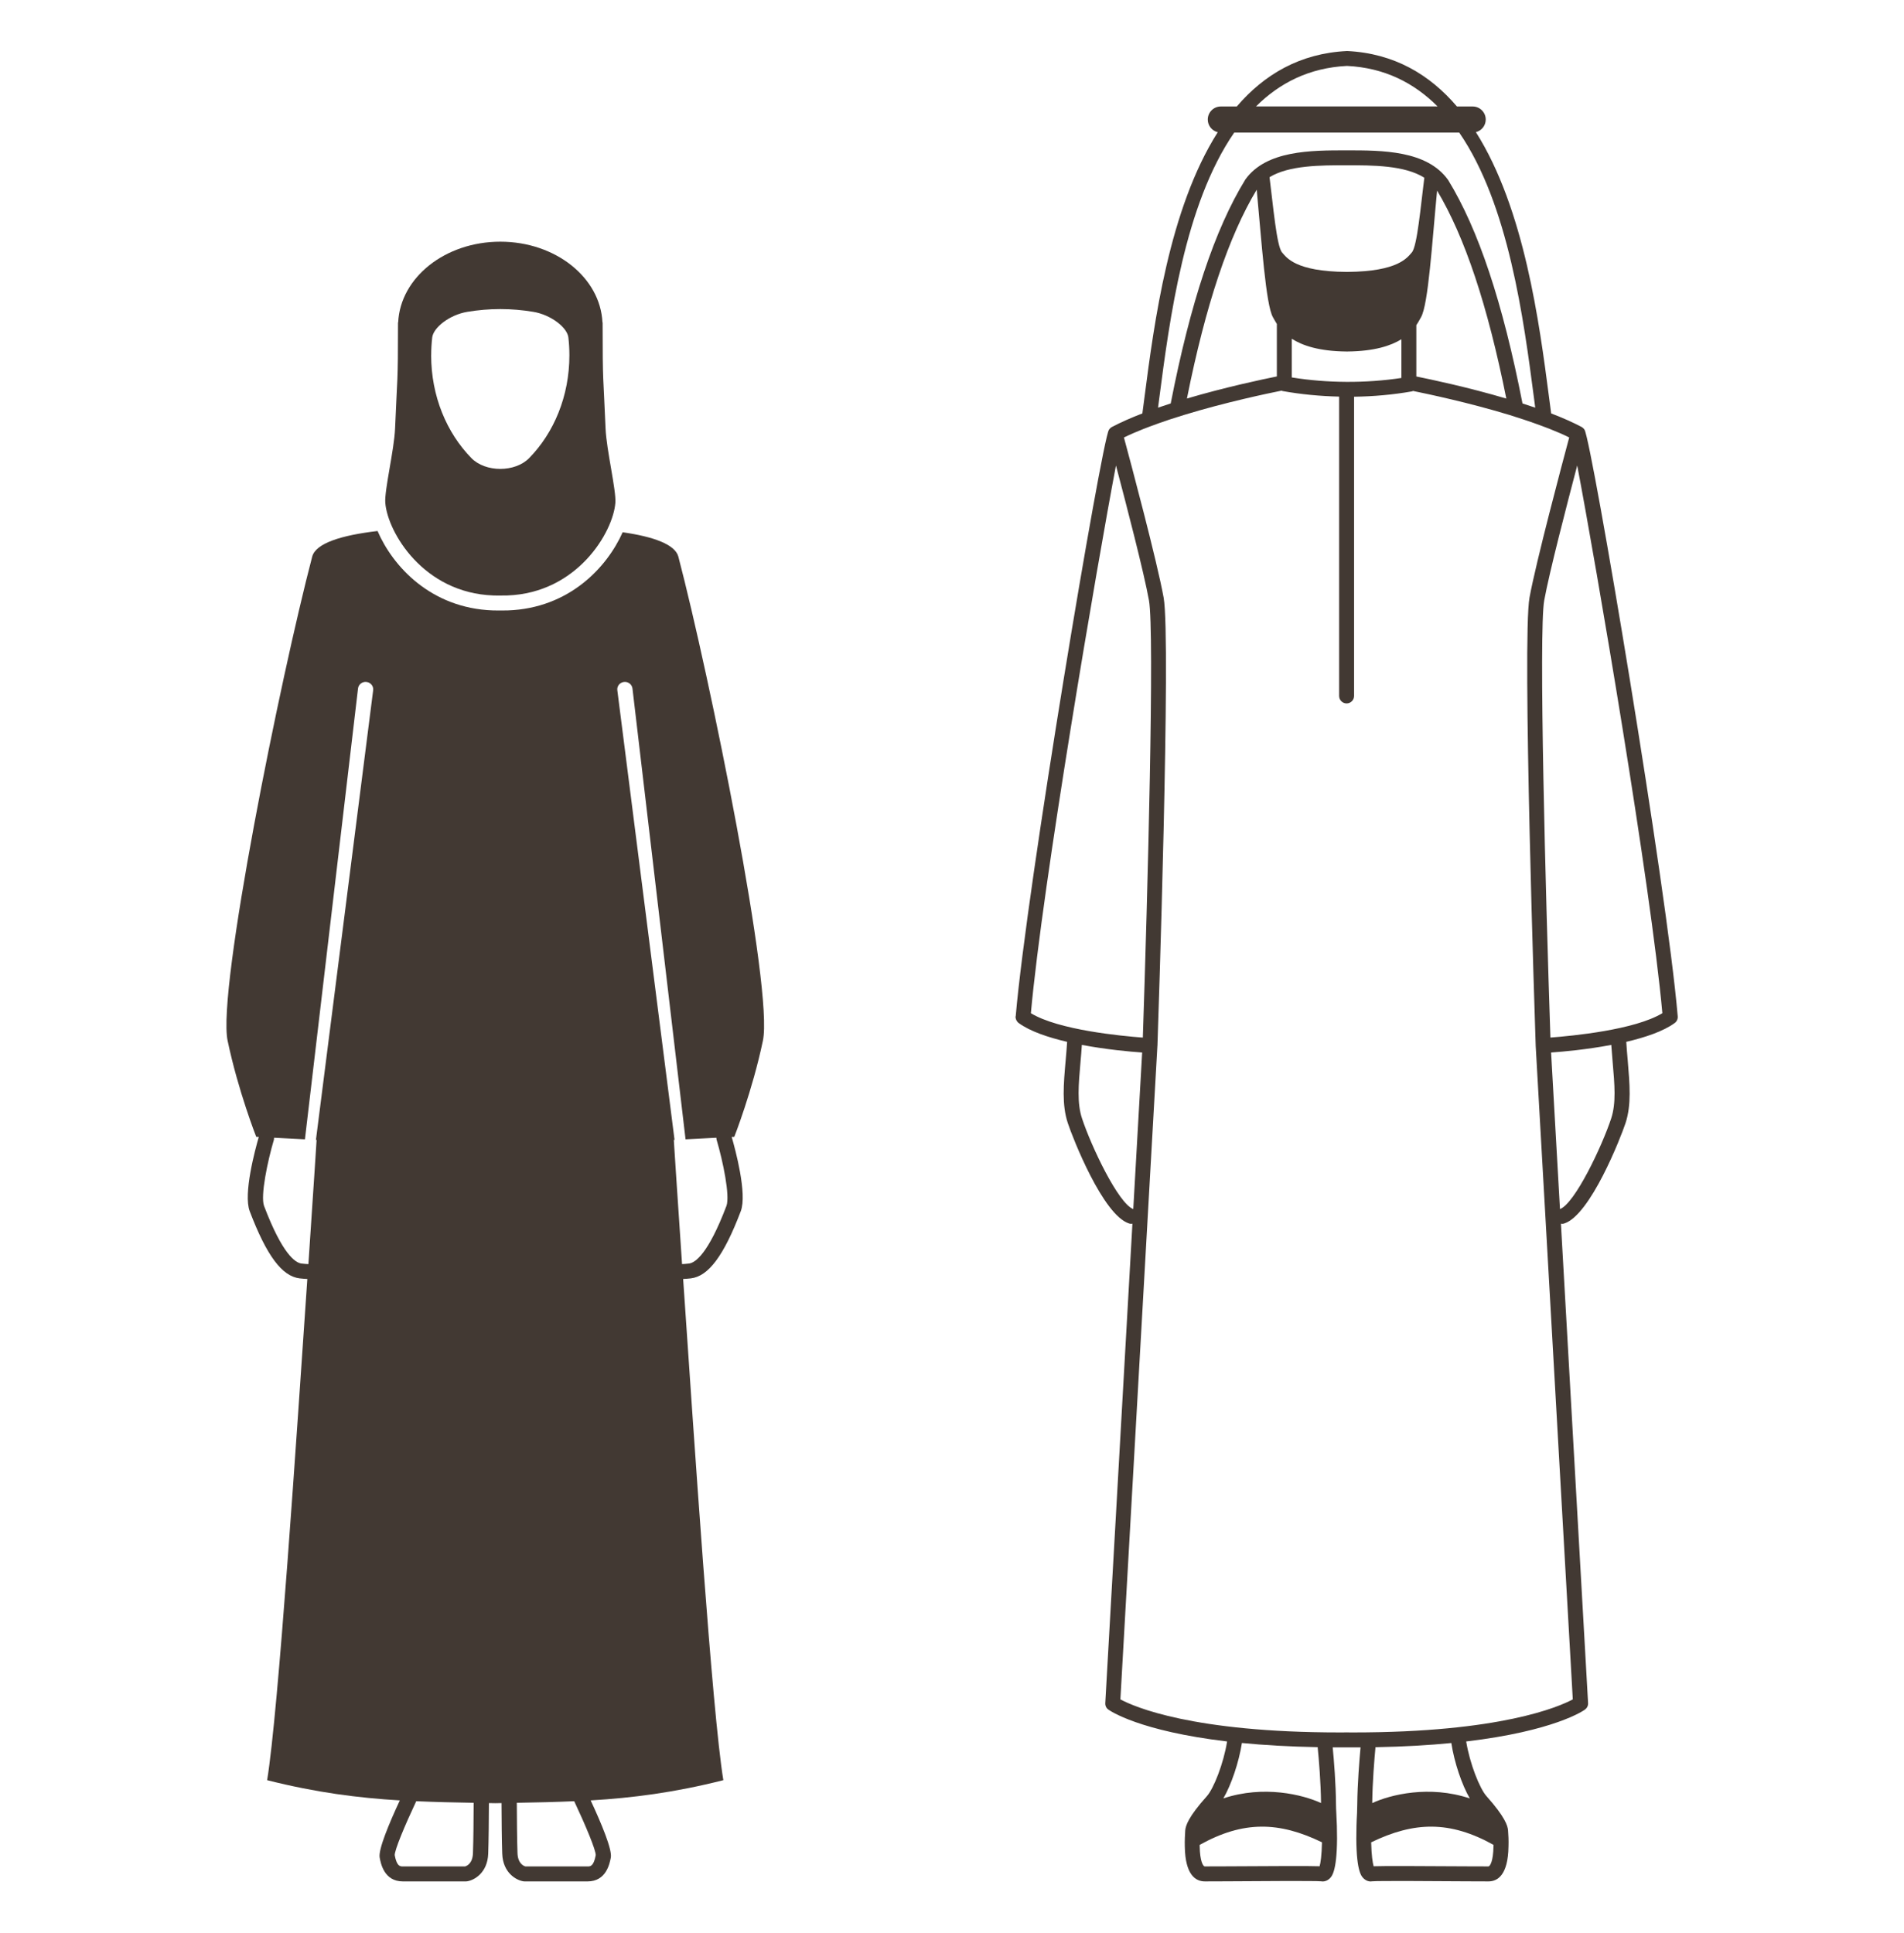
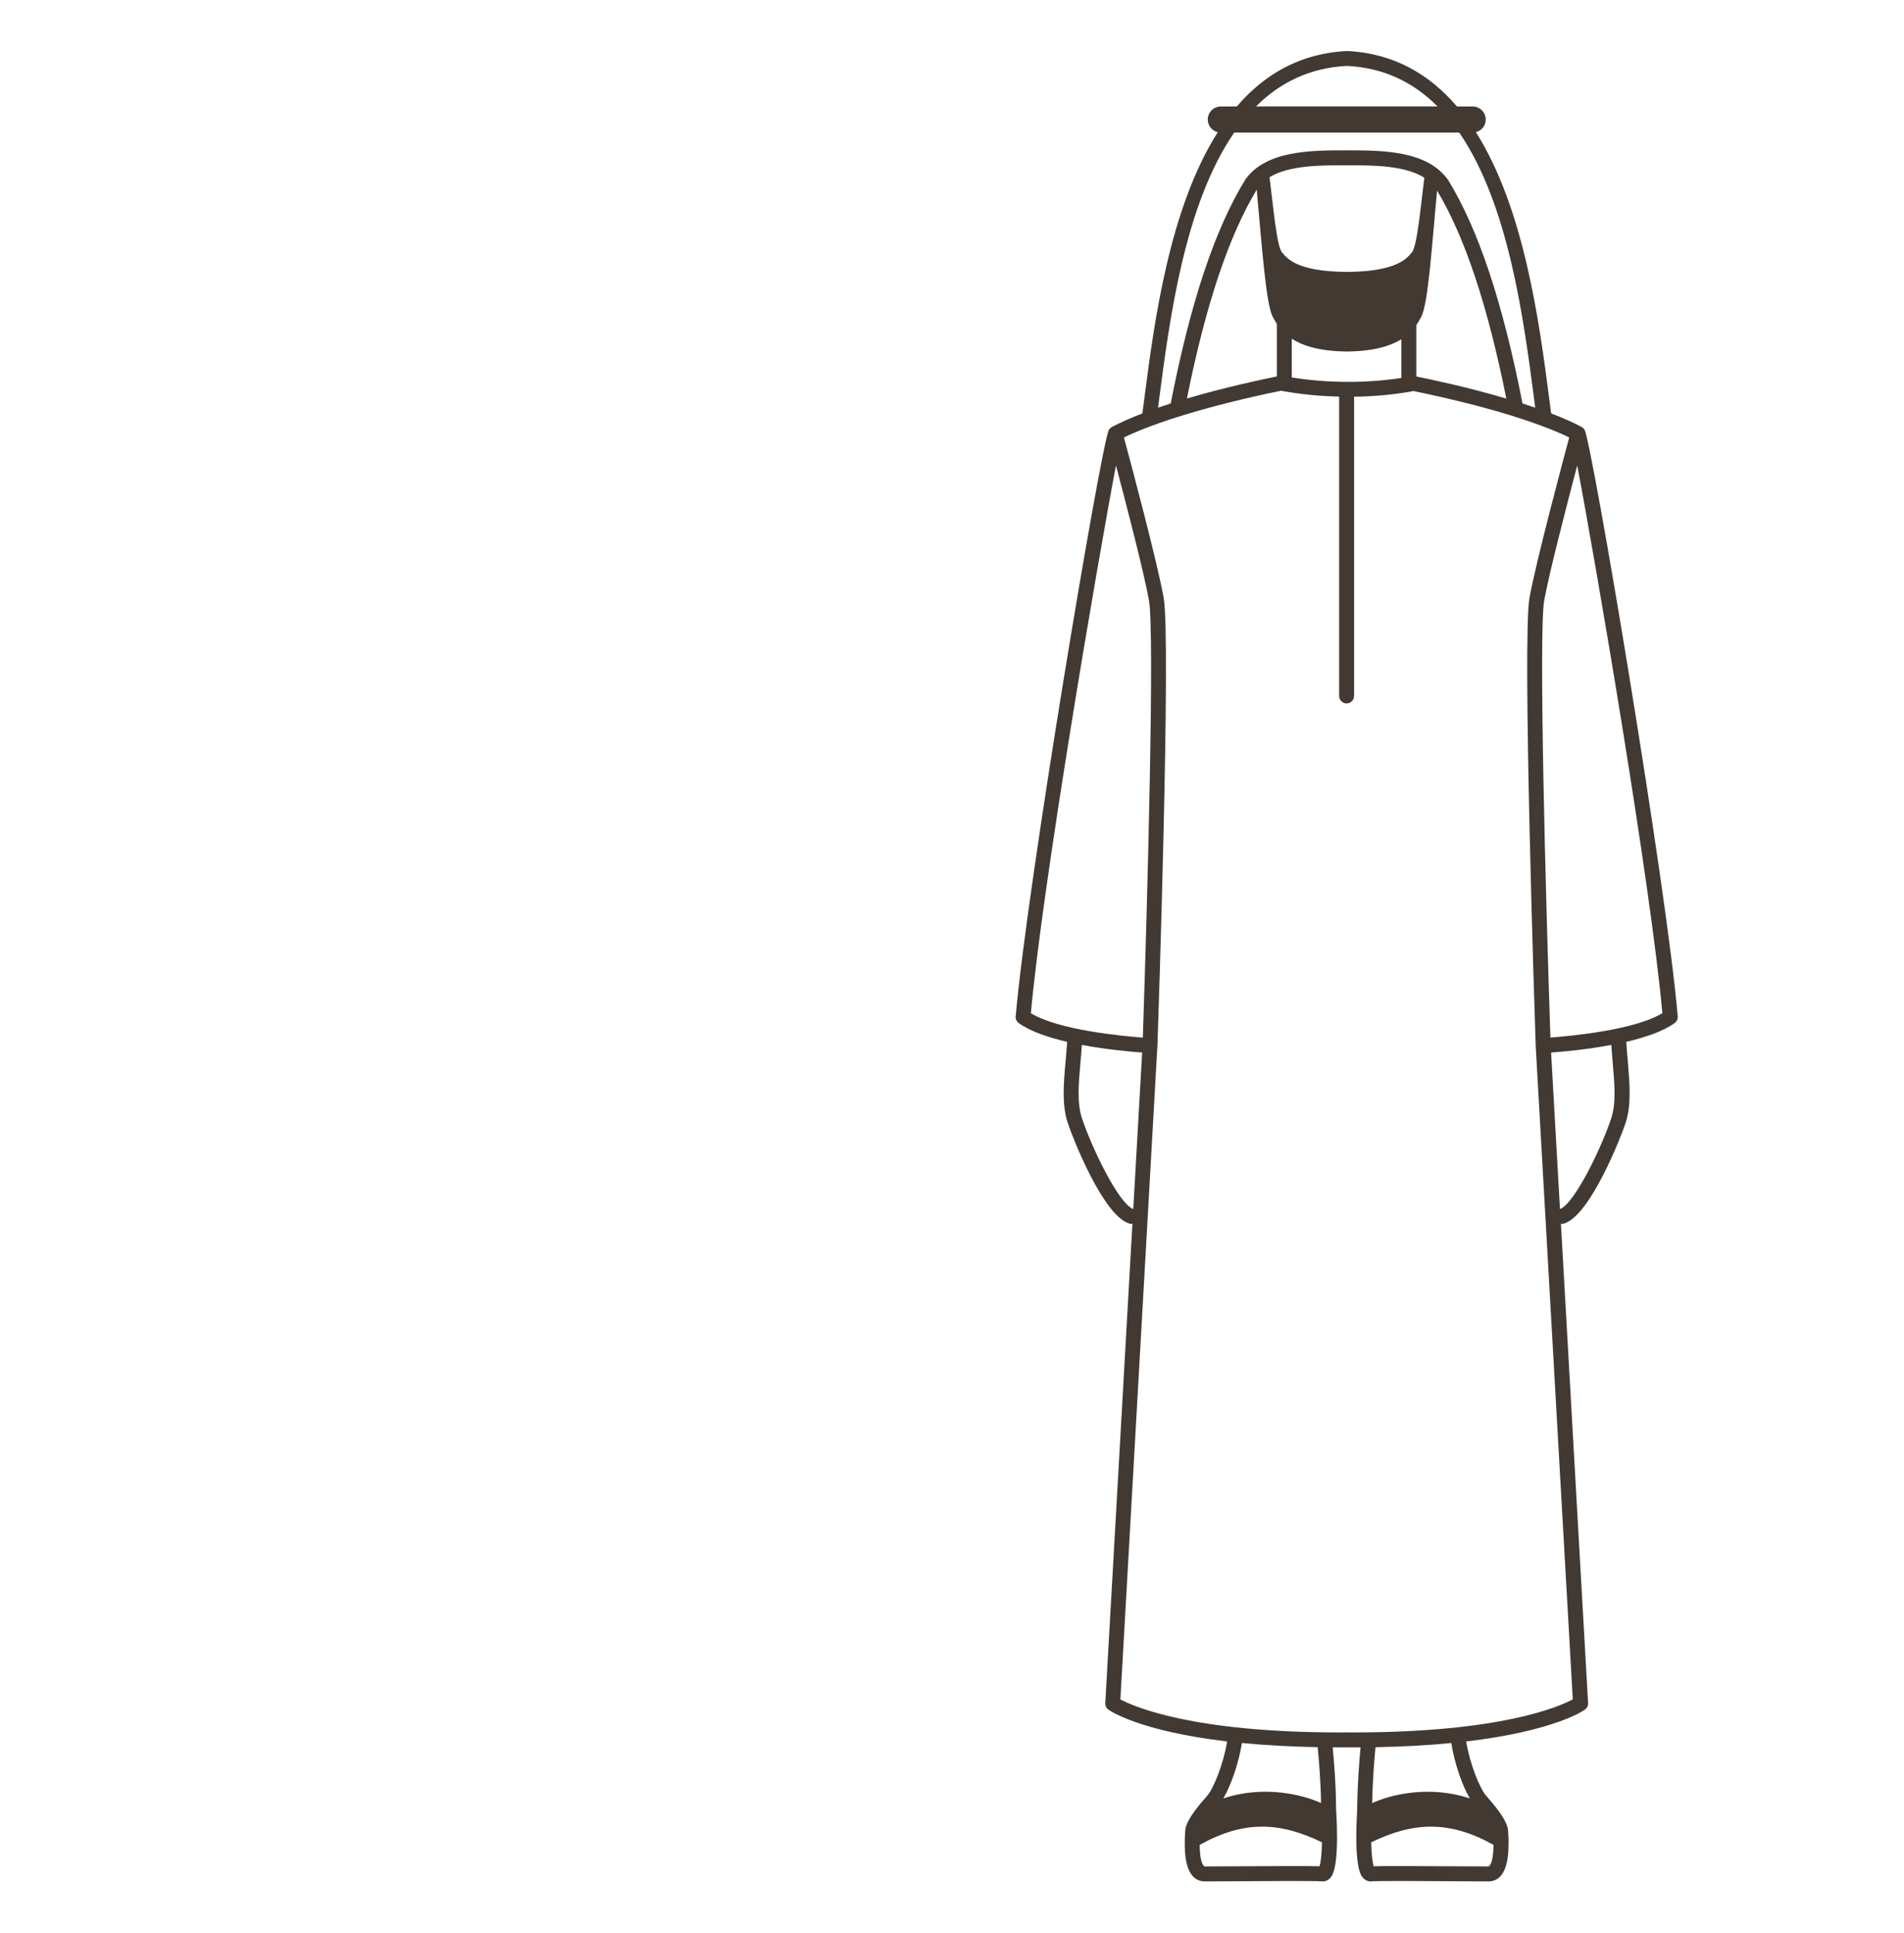
<svg xmlns="http://www.w3.org/2000/svg" width="200" height="203" viewBox="0 0 200 203" fill="none">
-   <path d="M40.472 52.814C40.71 55.9 44.476 62.286 51.822 62.547C52.082 62.558 52.312 62.554 52.554 62.554C52.796 62.554 53.03 62.554 53.29 62.547C60.636 62.286 64.401 55.9 64.639 52.814C64.74 51.513 63.706 47.26 63.61 45.022C63.376 39.272 63.301 40.599 63.301 33.87L63.283 33.863C63.056 29.152 58.349 25.387 52.554 25.387C46.758 25.387 42.052 29.152 41.825 33.863L41.807 33.87C41.807 40.595 41.736 39.272 41.498 45.022C41.405 47.26 40.368 51.509 40.472 52.814ZM45.294 37.316C45.294 36.684 45.331 36.06 45.401 35.446C45.52 34.42 47.197 33.071 49.093 32.755C50.223 32.565 51.379 32.465 52.554 32.465C53.729 32.465 54.885 32.565 56.015 32.755C57.907 33.071 59.587 34.42 59.703 35.446C59.773 36.06 59.81 36.68 59.81 37.316C59.81 41.617 58.178 45.472 55.587 48.115C54.104 49.632 50.996 49.632 49.513 48.115C46.926 45.472 45.29 41.617 45.29 37.316H45.294Z" fill="#423933" />
-   <path d="M26.912 119.409L27.183 119.424C26.807 120.725 25.536 125.402 26.231 127.227C28.005 131.889 29.622 134.064 31.48 134.279C31.789 134.313 32.045 134.331 32.283 134.342C31.138 151.049 29.242 179.807 28.06 186.989C33.242 188.294 37.607 188.848 41.997 189.112C40.852 191.577 39.726 194.279 39.882 195.116C39.997 195.736 40.346 197.621 42.317 197.621H48.941C48.982 197.621 49.027 197.621 49.068 197.61C49.8 197.495 51.209 196.74 51.283 194.707C51.332 193.376 51.35 191.056 51.358 189.394C51.577 189.394 51.796 189.402 52.019 189.406C52.242 189.406 52.462 189.398 52.681 189.394C52.688 191.056 52.707 193.376 52.755 194.707C52.83 196.74 54.235 197.491 54.967 197.61C55.008 197.618 55.053 197.621 55.097 197.621H61.722C63.692 197.621 64.042 195.736 64.161 195.116C64.317 194.279 63.19 191.577 62.045 189.112C66.436 188.848 70.804 188.298 75.982 186.989C74.8 179.807 72.904 151.049 71.759 134.342C71.997 134.331 72.254 134.313 72.562 134.279C74.421 134.064 76.038 131.889 77.811 127.227C78.506 125.402 77.235 120.725 76.859 119.424L77.131 119.409C77.131 119.409 79.027 114.603 80.138 109.309C81.25 104.019 74.573 71.134 71.257 58.472C70.919 57.19 68.662 56.376 65.406 55.907C63.785 59.551 59.822 63.885 53.35 64.116C53.157 64.123 52.978 64.123 52.74 64.123H52.558H52.321C52.142 64.123 51.96 64.123 51.767 64.116C45.22 63.881 41.239 59.447 39.659 55.777C35.863 56.22 33.161 57.06 32.793 58.472C29.473 71.138 22.8 104.019 23.908 109.309C25.019 114.603 26.915 119.409 26.915 119.409H26.912ZM70.856 119.733L64.845 72.499C64.793 72.067 65.109 71.681 65.547 71.632C65.99 71.58 66.384 71.893 66.436 72.32L72.012 119.673L75.25 119.506C75.25 119.565 75.25 119.625 75.265 119.684C75.938 121.956 76.703 125.629 76.302 126.681C74.373 131.762 73.008 132.647 72.365 132.722C72.079 132.751 71.845 132.774 71.644 132.781C71.12 125.104 70.778 119.736 70.778 119.736H70.848L70.856 119.733ZM54.283 189.365C56.369 189.328 58.358 189.283 60.317 189.197C61.532 191.789 62.588 194.313 62.577 194.87C62.354 196.049 62.005 196.049 61.722 196.049H55.19C54.978 195.989 54.395 195.722 54.358 194.651C54.313 193.346 54.291 191.026 54.287 189.365H54.283ZM43.722 189.197C45.681 189.283 47.67 189.328 49.755 189.365C49.748 191.026 49.729 193.35 49.681 194.651C49.644 195.722 49.06 195.989 48.848 196.049H42.317C42.034 196.049 41.685 196.049 41.462 194.87C41.451 194.313 42.506 191.789 43.722 189.197ZM28.774 119.684C28.789 119.625 28.785 119.565 28.789 119.506L32.031 119.673L37.607 72.32C37.655 71.889 38.053 71.58 38.495 71.632C38.934 71.681 39.25 72.071 39.198 72.499L33.187 119.733H33.257C33.257 119.733 32.915 125.104 32.395 132.781C32.194 132.774 31.96 132.755 31.677 132.722C31.034 132.647 29.67 131.762 27.741 126.681C27.339 125.629 28.105 121.956 28.781 119.684H28.774Z" fill="#423933" />
  <path d="M106.677 106.753C106.662 107.021 106.781 107.285 106.997 107.452C108.197 108.33 110.086 108.965 112.093 109.434C112.049 110.118 111.993 110.783 111.937 111.411C111.718 113.895 111.528 116.043 112.164 117.965C112.673 119.519 115.848 127.616 118.584 128.508C118.67 128.542 118.748 128.549 118.826 128.549C118.874 128.549 118.911 128.542 118.952 128.534L116.101 178.891C116.086 179.166 116.201 179.415 116.424 179.571C116.588 179.698 119.677 181.828 128.896 182.921C128.528 185.248 127.476 187.891 126.766 188.675C124.807 190.861 124.539 191.779 124.499 192.274C124.476 192.683 124.435 193.307 124.454 193.958C124.499 196.984 125.621 197.62 126.554 197.62C126.9 197.62 127.729 197.62 128.803 197.612C131.863 197.59 138.235 197.549 138.792 197.612C138.837 197.62 138.885 197.627 138.934 197.627C139.183 197.627 139.421 197.534 139.614 197.367C139.874 197.14 140.421 196.672 140.447 193.125C140.447 192.24 140.424 191.33 140.368 190.43C140.354 190.14 140.335 189.843 140.335 189.538C140.32 187.337 140.123 184.898 139.989 183.542H142.915C142.789 184.898 142.595 187.337 142.569 189.538C142.569 189.846 142.562 190.144 142.547 190.43C142.491 191.333 142.469 192.24 142.469 193.125C142.491 196.668 143.034 197.14 143.302 197.367C143.495 197.53 143.733 197.627 143.974 197.627C144.023 197.627 144.071 197.62 144.116 197.612C144.681 197.549 151.045 197.59 154.112 197.612C155.186 197.62 156.012 197.62 156.354 197.62C157.287 197.62 158.409 196.984 158.454 193.958C158.48 193.307 158.439 192.683 158.409 192.274C158.376 191.783 158.101 190.865 156.153 188.675C155.439 187.891 154.387 185.252 154.012 182.921C163.231 181.831 166.32 179.698 166.491 179.571C166.703 179.415 166.829 179.166 166.815 178.891L163.963 128.534C164 128.542 164.041 128.549 164.079 128.549C164.164 128.549 164.246 128.542 164.324 128.508C167.06 127.616 170.235 119.519 170.751 117.965C171.38 116.043 171.19 113.898 170.982 111.411C170.926 110.783 170.87 110.118 170.826 109.434C172.826 108.965 174.722 108.33 175.919 107.452C176.138 107.289 176.257 107.021 176.231 106.753C175.086 93.214 167.223 46.504 166.447 45.148C166.406 45.077 166.342 45.006 166.276 44.95C166.261 44.936 166.235 44.921 166.212 44.902C166.19 44.887 166.168 44.865 166.142 44.85C165.197 44.352 164.105 43.872 162.937 43.426C162.859 42.876 162.789 42.296 162.71 41.698C161.696 33.921 160.127 21.939 155.03 13.88C155.625 13.731 156.064 13.196 156.064 12.556C156.064 11.798 155.45 11.185 154.692 11.185H153.041C150.186 7.839 146.454 5.601 141.506 5.359C136.532 5.597 132.781 7.839 129.915 11.185H128.238C127.48 11.185 126.867 11.798 126.867 12.556C126.867 13.203 127.313 13.742 127.915 13.887C122.796 21.951 121.235 33.924 120.223 41.701C120.145 42.3 120.067 42.876 119.997 43.426C118.826 43.876 117.733 44.356 116.789 44.854C116.759 44.869 116.744 44.891 116.71 44.906C116.696 44.924 116.673 44.939 116.647 44.954C116.584 45.01 116.525 45.081 116.476 45.159C115.699 46.508 107.844 93.218 106.692 106.757L106.677 106.753ZM151.008 11.181H131.93C134.409 8.713 137.528 7.118 141.491 6.924C145.435 7.114 148.536 8.709 151.008 11.181ZM161.261 42.82C160.818 42.668 160.376 42.523 159.926 42.378C157.855 31.779 155.294 24.088 152.112 18.902C149.885 15.791 145.205 15.791 141.45 15.791C137.696 15.791 133.008 15.791 130.815 18.854C127.599 24.092 125.045 31.779 122.974 42.378C122.528 42.519 122.082 42.668 121.644 42.82C121.684 42.519 121.722 42.214 121.763 41.902C122.855 33.53 124.428 21.478 129.647 13.924H153.279C158.476 21.478 160.049 33.53 161.145 41.902C161.186 42.214 161.223 42.519 161.264 42.82H161.261ZM133.354 18.612C135.409 17.359 138.699 17.359 141.45 17.359C144.201 17.359 147.543 17.359 149.614 18.668C149.238 21.608 148.867 25.891 148.298 26.519C147.841 27.025 146.926 28.519 141.543 28.56H141.428C136.045 28.523 135.131 27.029 134.673 26.519C134.101 25.887 133.729 21.549 133.354 18.612ZM158.227 41.865C154.205 40.675 150.287 39.85 148.774 39.545V34.151C148.997 33.824 149.145 33.53 149.261 33.33C150.041 31.995 150.432 25.4 150.956 20.021C153.863 24.88 156.261 32.051 158.227 41.869V41.865ZM147.205 39.701C143.461 40.266 139.428 40.248 135.692 39.646V35.582C136.803 36.296 138.551 36.891 141.421 36.921C141.443 36.921 141.461 36.921 141.487 36.921C141.513 36.921 141.528 36.921 141.554 36.921C144.361 36.891 146.093 36.322 147.205 35.635V39.701ZM134.123 39.541C132.61 39.846 128.699 40.672 124.677 41.861C126.651 32.014 129.06 24.82 132.008 19.924C132.513 25.307 132.963 32.04 133.714 33.326C133.818 33.504 133.945 33.75 134.123 34.029V39.541ZM162.859 108.988C162.357 94.073 161.61 66.344 162.209 63.058C162.74 60.136 164.584 53.032 165.673 48.895C167.647 59.248 173.409 92.958 174.618 106.423C171.725 108.185 165.134 108.813 162.859 108.984V108.988ZM163.863 127.003L162.93 110.556C164.168 110.471 166.684 110.244 169.253 109.757C169.302 110.378 169.346 110.973 169.395 111.545C169.606 113.962 169.77 115.858 169.246 117.471C168.264 120.441 165.428 126.408 163.859 127.003H163.863ZM154.395 188.906C150.145 187.486 146.038 188.512 144.142 189.393C144.164 187.2 144.368 184.776 144.484 183.523C147.502 183.471 150.149 183.311 152.45 183.084C152.763 185.129 153.562 187.489 154.395 188.91V188.906ZM144.03 193.516C148.547 191.33 152.287 191.226 156.885 193.783C156.885 193.828 156.885 193.876 156.878 193.924C156.855 195.53 156.51 196.047 156.342 196.047C156 196.047 155.175 196.047 154.112 196.04C148.874 196.01 145.458 195.991 144.29 196.032C144.19 195.687 144.064 194.913 144.03 193.516ZM138.863 193.516C138.833 194.913 138.714 195.687 138.614 196.032C137.447 195.991 134.03 196.01 128.785 196.04C127.718 196.047 126.896 196.047 126.551 196.047C126.387 196.047 126.041 195.53 126.019 193.924V193.783C130.614 191.226 134.361 191.33 138.867 193.516H138.863ZM130.454 183.081C132.751 183.307 135.395 183.463 138.409 183.519C138.536 184.776 138.74 187.196 138.763 189.389C136.863 188.512 132.751 187.486 128.502 188.902C129.331 187.482 130.134 185.121 130.454 183.077V183.081ZM121.58 109.85C121.644 108.103 123.023 67.118 122.231 62.776C121.543 58.965 118.781 48.608 118.06 45.954C118.699 45.638 119.409 45.337 120.153 45.04L120.878 44.765C121.51 44.527 122.16 44.3 122.826 44.077L124.339 43.597C128.737 42.248 133.25 41.307 134.625 41.032C134.655 41.04 134.681 41.062 134.71 41.073C136.64 41.419 138.636 41.612 140.666 41.66V73.103C140.666 73.534 141.019 73.887 141.45 73.887C141.881 73.887 142.235 73.534 142.235 73.103V41.672C144.294 41.642 146.335 41.46 148.294 41.114C148.342 41.107 148.38 41.081 148.428 41.066C149.963 41.378 154.313 42.296 158.562 43.59C159.071 43.75 159.573 43.913 160.075 44.077C160.733 44.292 161.372 44.523 161.997 44.753C162.264 44.854 162.532 44.954 162.789 45.054C163.513 45.341 164.205 45.638 164.833 45.95C164.119 48.605 161.361 58.962 160.662 62.772C159.878 67.114 161.257 108.095 161.313 109.861L165.209 178.501C163.766 179.278 157.603 181.973 142.16 181.973H141.815C141.692 181.973 141.573 181.965 141.447 181.965C141.32 181.965 141.205 181.973 141.079 181.973H140.725C125.283 181.973 119.131 179.278 117.688 178.501C117.688 178.501 121.577 109.861 121.577 109.846L121.58 109.85ZM113.499 111.545C113.554 110.973 113.599 110.378 113.64 109.757C116.22 110.244 118.733 110.471 119.974 110.556L119.041 127.003C117.473 126.408 114.636 120.441 113.655 117.471C113.123 115.858 113.287 113.962 113.499 111.545ZM108.287 106.423C109.495 92.954 115.257 59.248 117.223 48.895C118.32 53.032 120.164 60.136 120.688 63.058C121.29 66.344 120.547 94.069 120.045 108.988C117.763 108.817 111.171 108.188 108.287 106.426V106.423Z" fill="#423933" />
</svg>